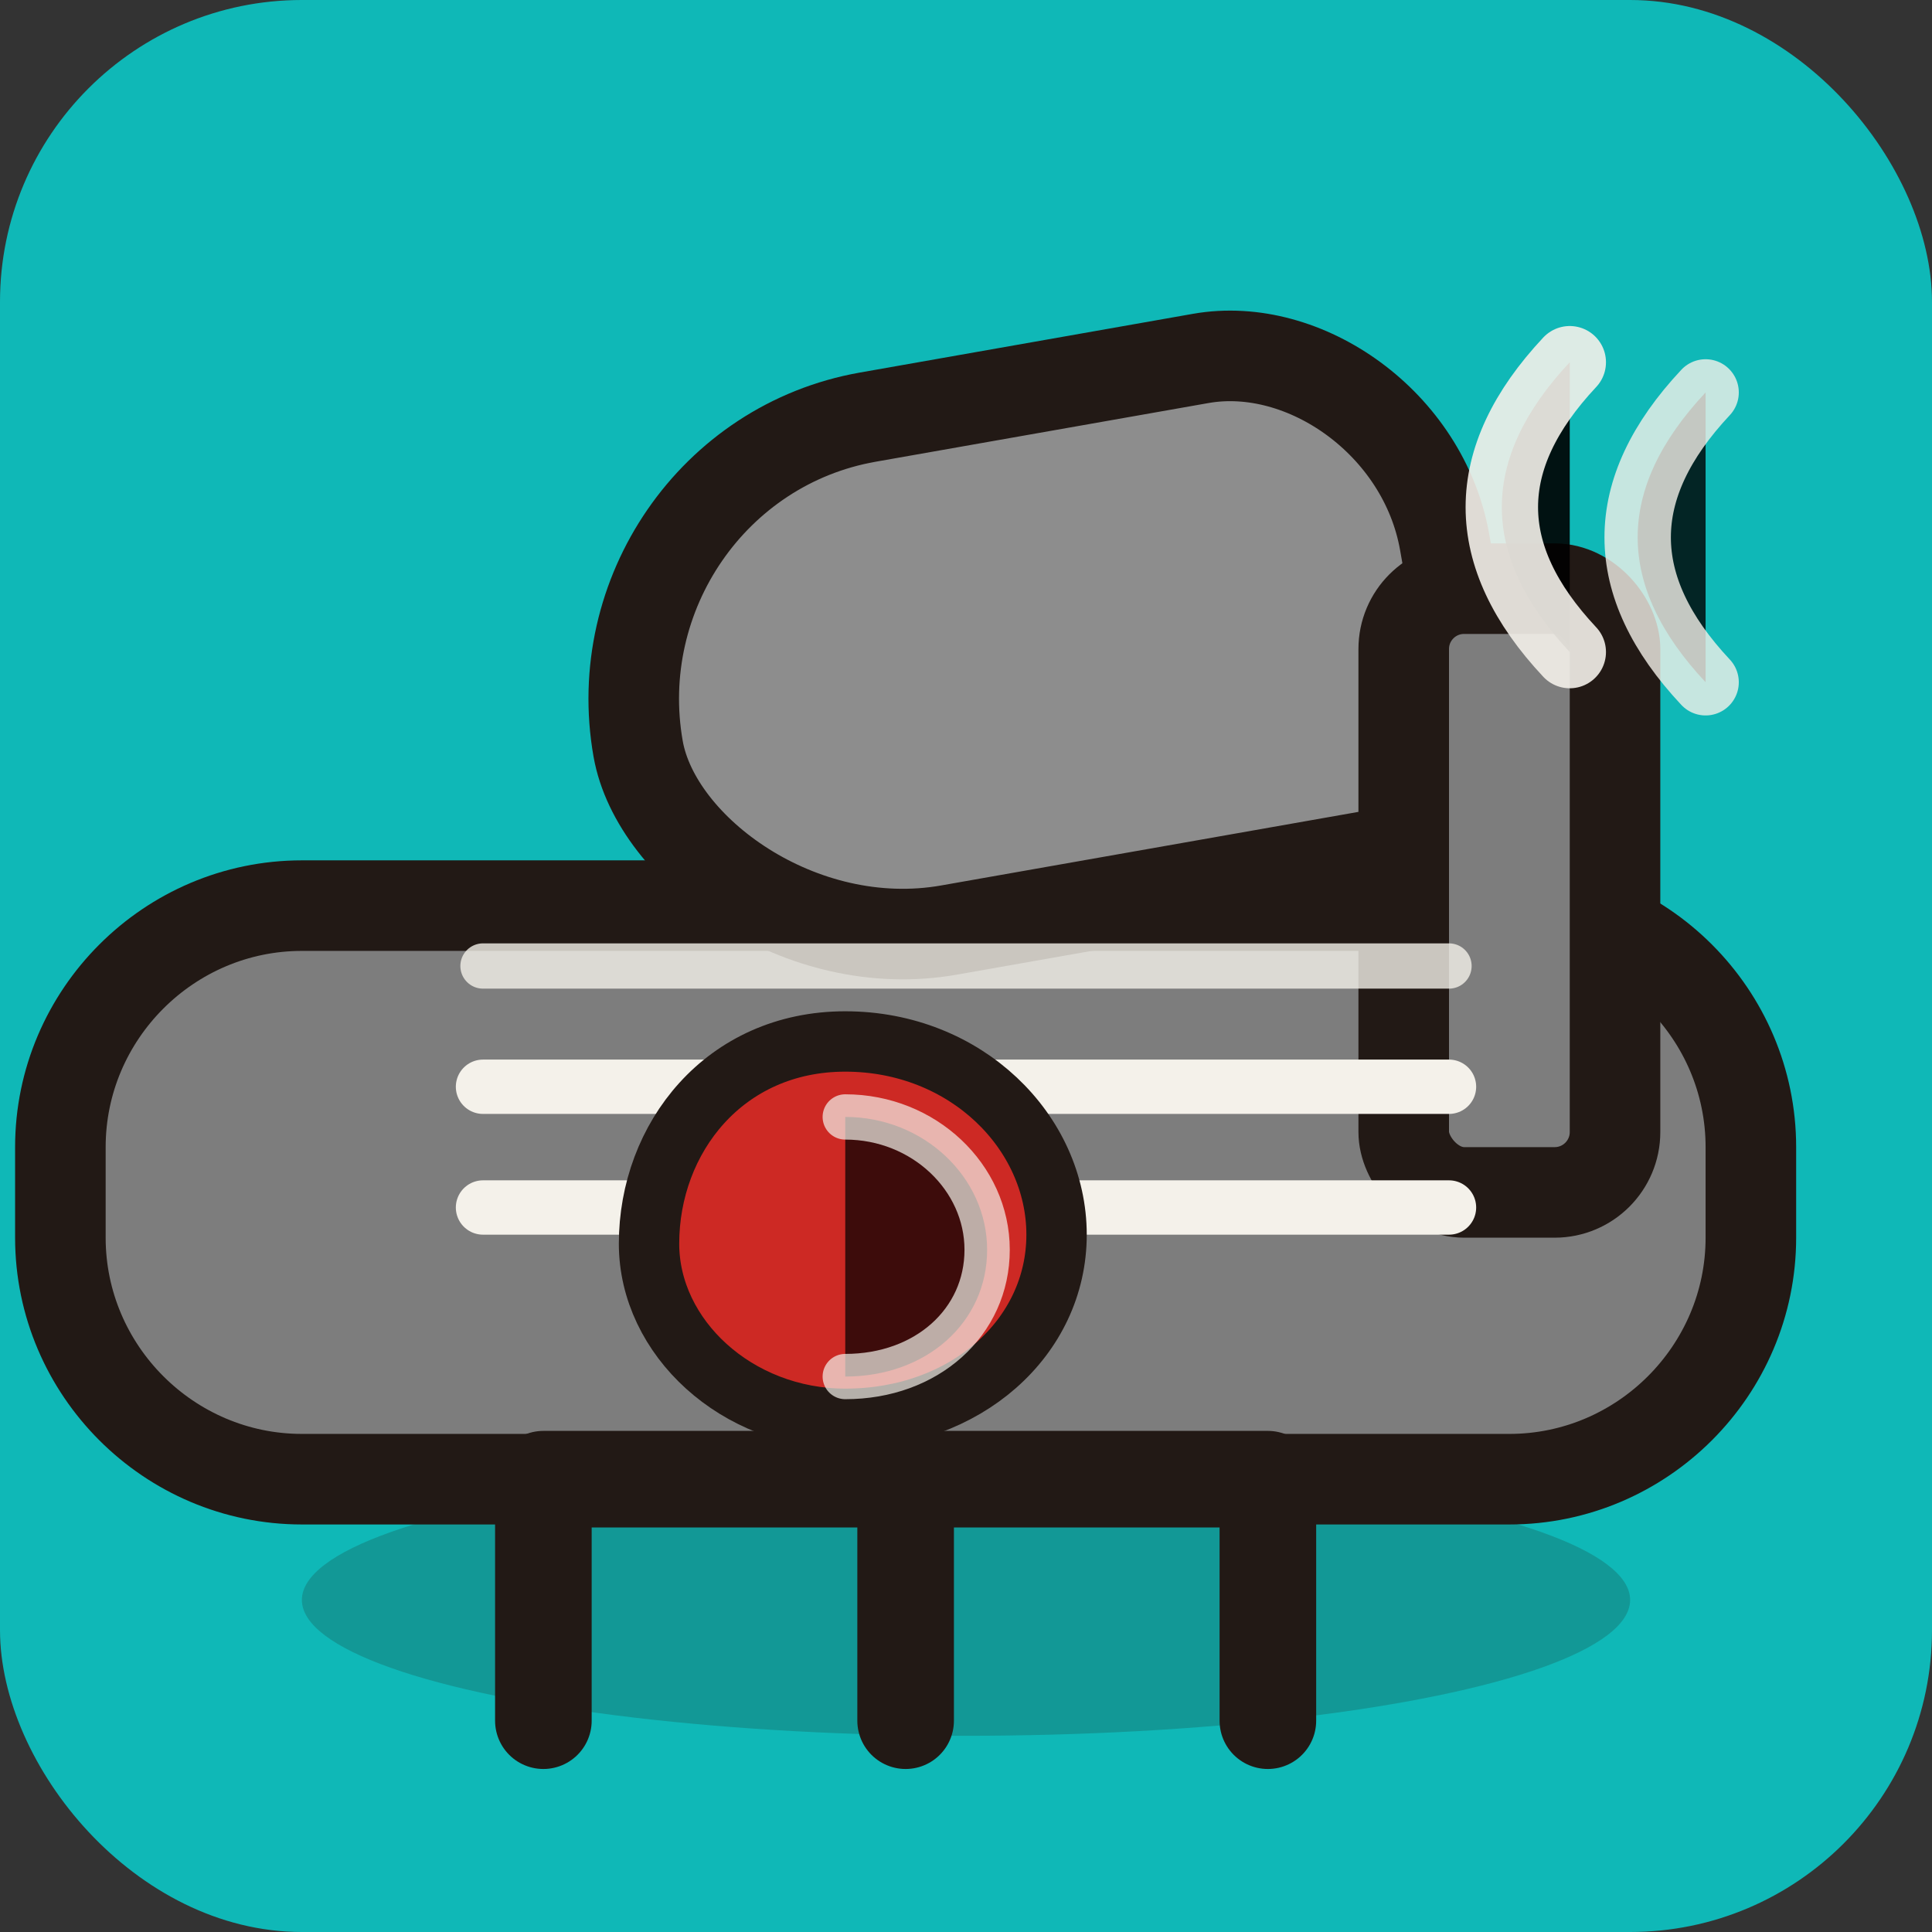
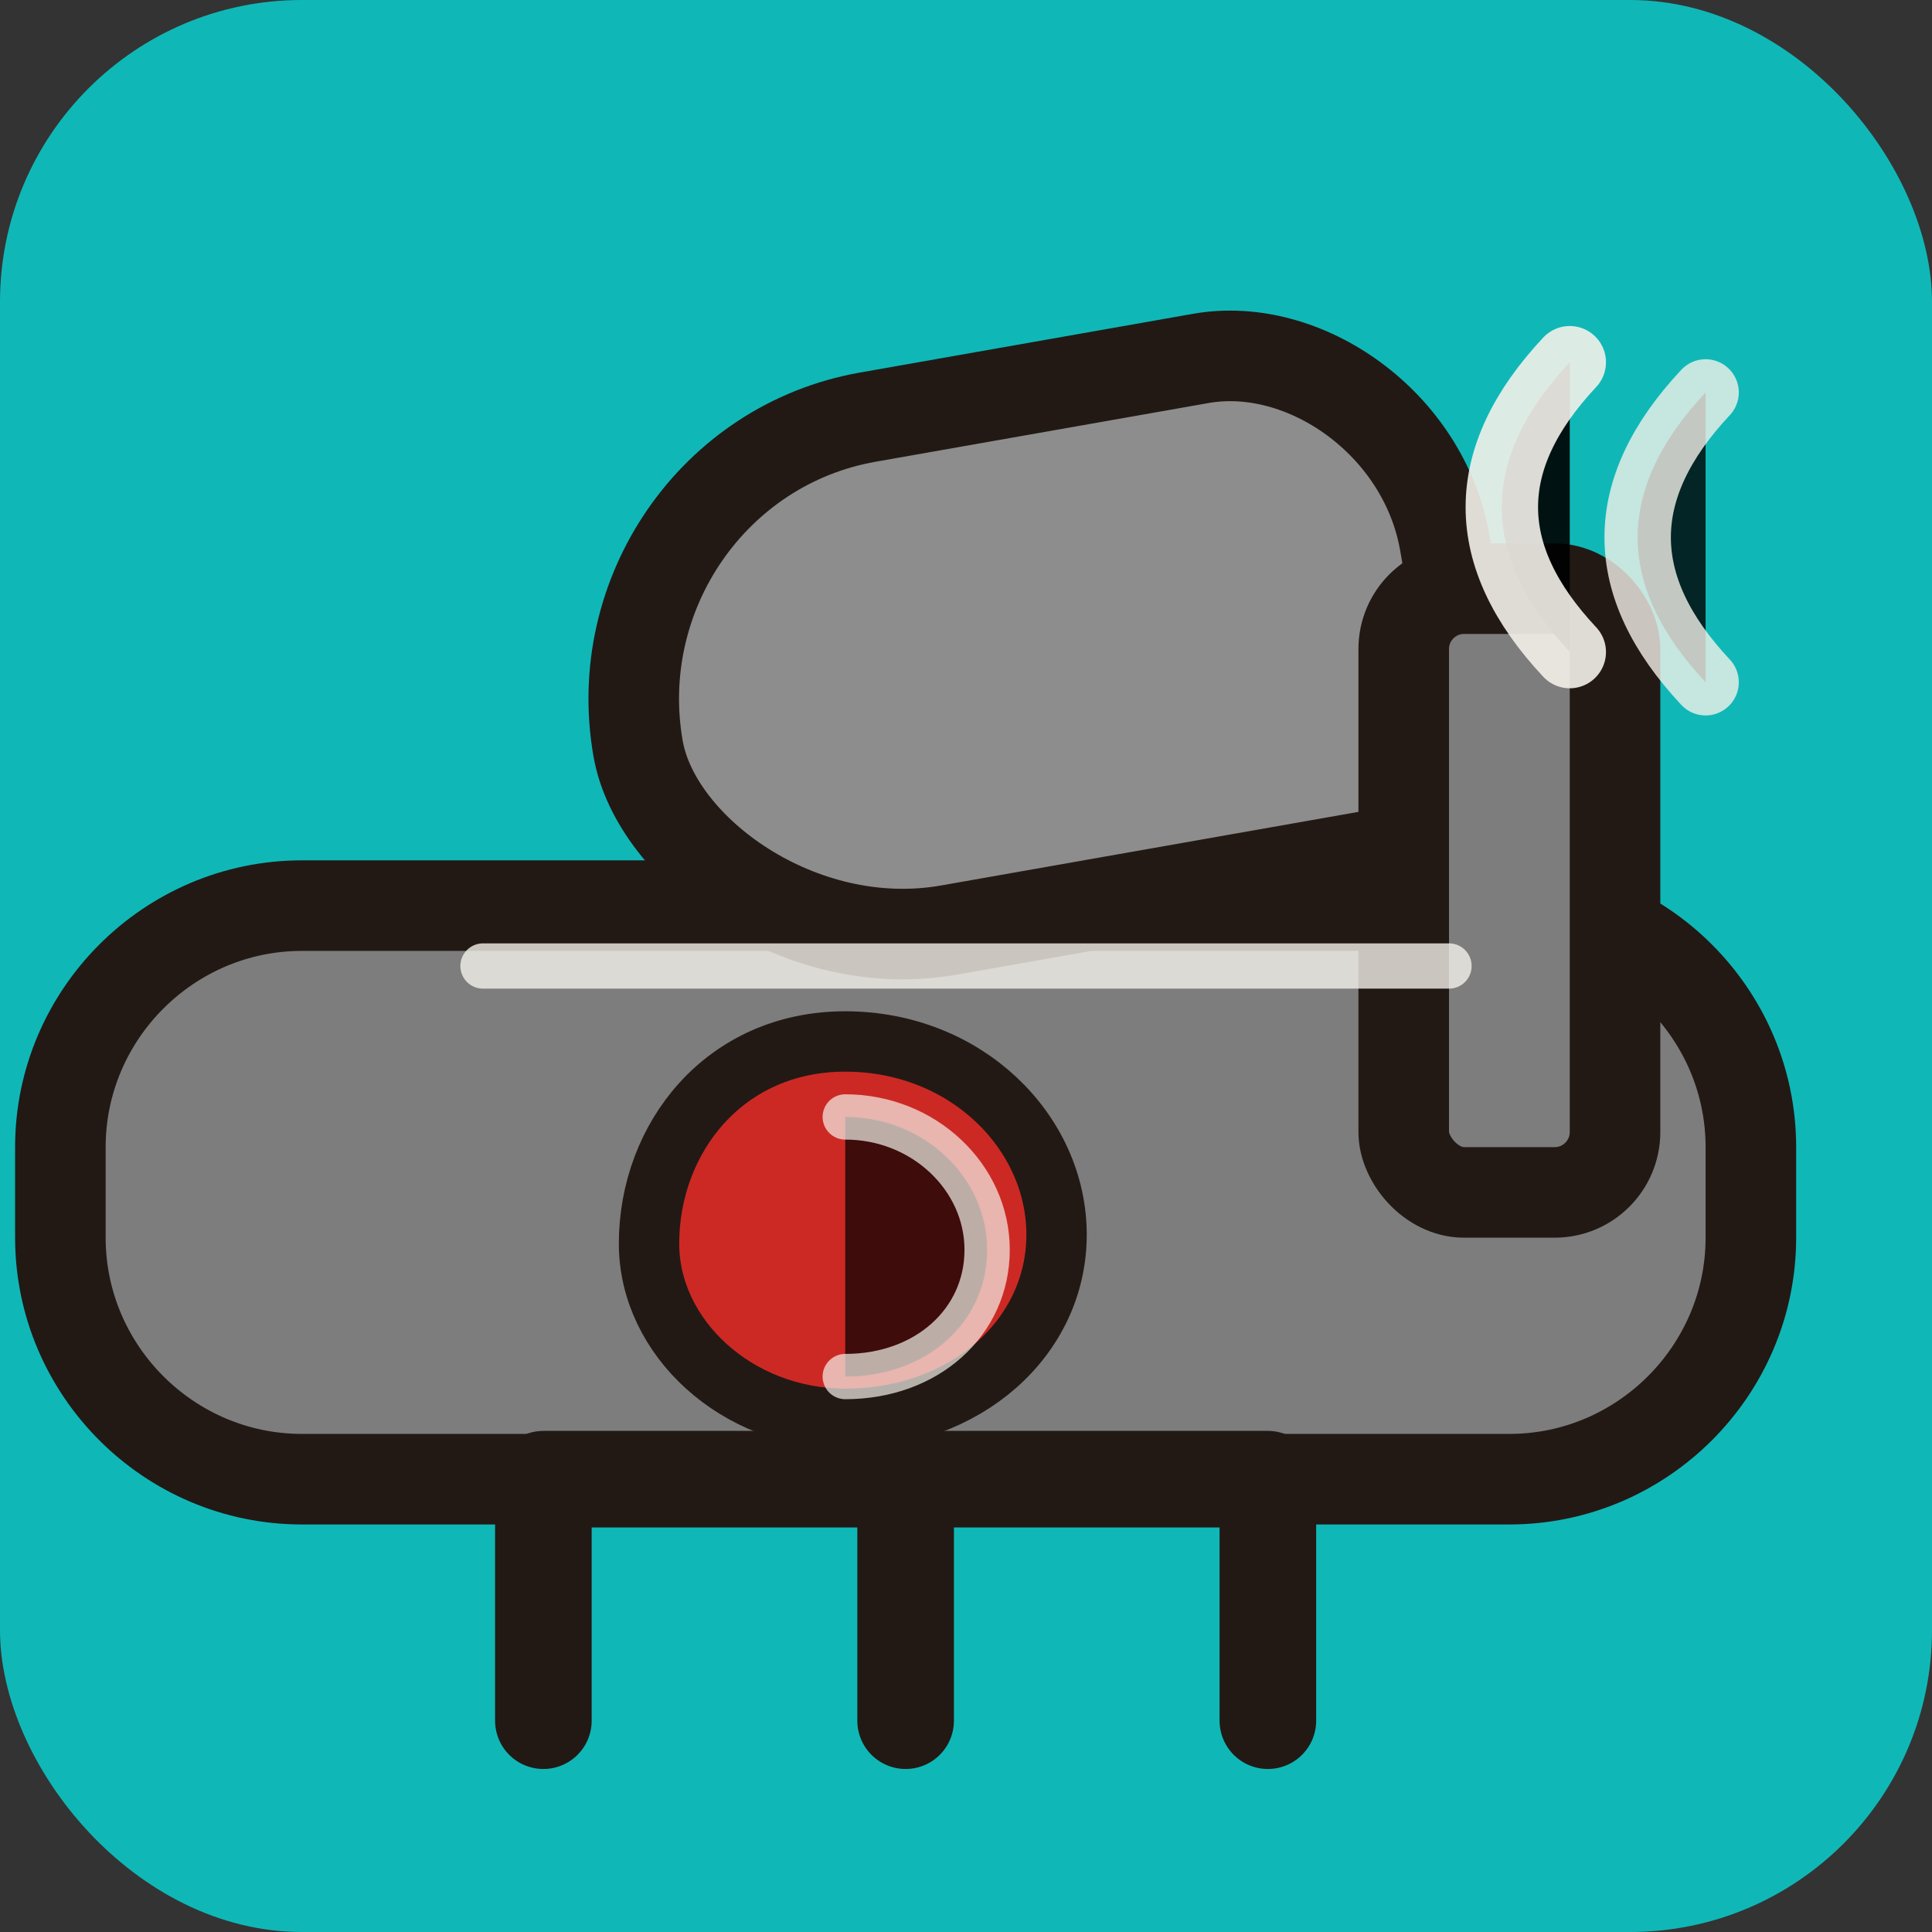
<svg xmlns="http://www.w3.org/2000/svg" viewBox="0 0 64 64">
  <rect x="0" y="0" width="64" height="64" fill="#333333" stroke="none" />
  <rect width="64" height="64" rx="10" fill="#0FB8B7" />
-   <ellipse cx="32" cy="53" rx="22" ry="4.5" fill="#221915" opacity="0.2" />
  <g stroke="#221915" stroke-linecap="round" stroke-linejoin="round">
    <path d="M10 30h40c4.4 0 8 3.6 8 8v3c0 4.4-3.6 8-8 8H10c-4.4 0-8-3.6-8-8v-3c0-4.4 3.6-8 8-8Z" fill="#7D7D7D" stroke-width="3" />
    <path d="M20.5 22.5c0-5.2 4.2-9.5 9.4-9.5h11.2C44.6 13 48 16.4 48 20.4v6.2c0 2-1.6 3.6-3.6 3.6H29.6c-5 0-9.1-4.3-9.1-7.7Z" fill="#8D8D8D" stroke-width="3" transform="rotate(-10 34 20)" />
    <rect x="46.5" y="19.5" width="7" height="20" rx="2" fill="#7D7D7D" stroke-width="3" />
    <path d="M52 12c-3 3.2-3 6.4 0 9.6" stroke="#F4F1EA" stroke-width="2.4" opacity="0.9" />
    <path d="M56.5 13c-3 3.2-3 6.4 0 9.6" stroke="#F4F1EA" stroke-width="2.2" opacity="0.8" />
    <path d="M18 49v8M30 49v8M42 49v8M18 49h24" stroke="#221915" stroke-width="3.2" />
-     <line x1="16" y1="36" x2="48" y2="36" stroke="#F4F1EA" stroke-width="1.8" />
-     <line x1="16" y1="40" x2="48" y2="40" stroke="#F4F1EA" stroke-width="1.8" />
    <line x1="16" y1="32" x2="48" y2="32" stroke="#F4F1EA" stroke-width="1.5" opacity="0.8" />
    <path d="M28 34.5c4 0 7 3 7 6.4 0 3.4-3 6.1-7 6.1-3.6 0-6.5-2.7-6.5-5.8 0-3.5 2.5-6.7 6.5-6.7Z" fill="#CD2924" stroke="#221915" stroke-width="2" />
    <path d="M28 37c2.6 0 4.7 2 4.7 4.4 0 2.4-2 4.2-4.7 4.2" stroke="#F4F1EA" stroke-width="1.5" opacity="0.7" />
  </g>
</svg>